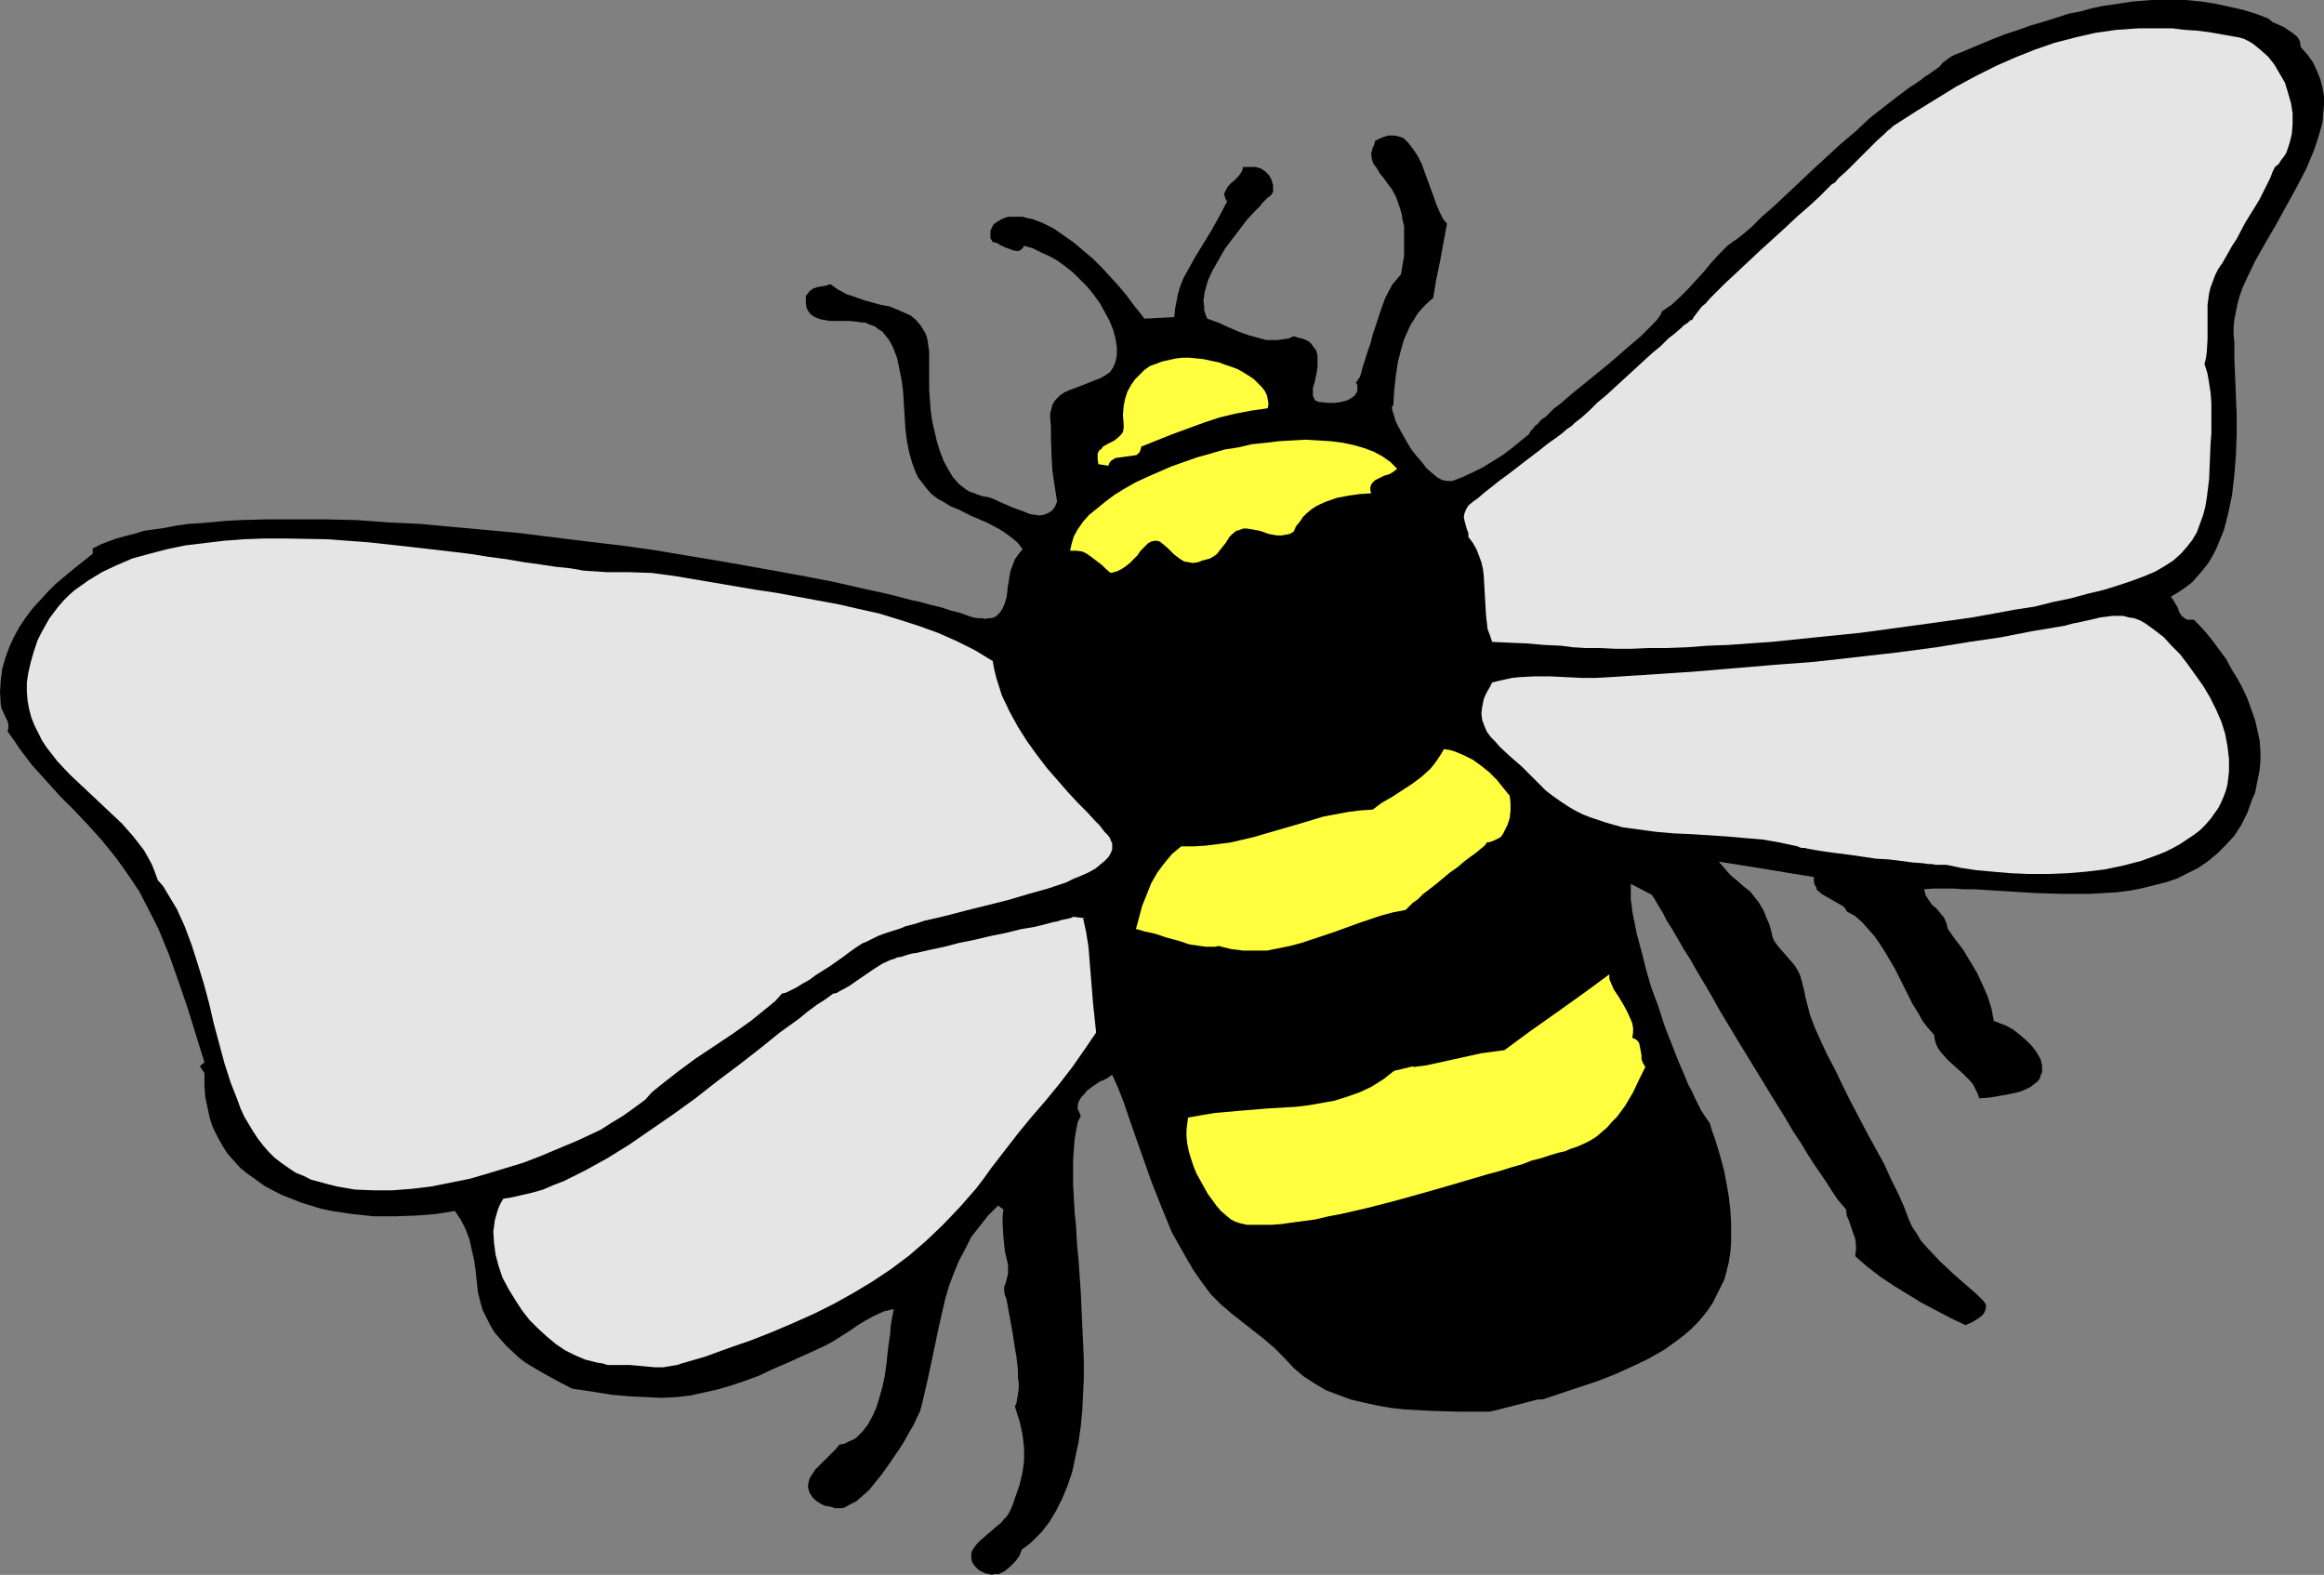
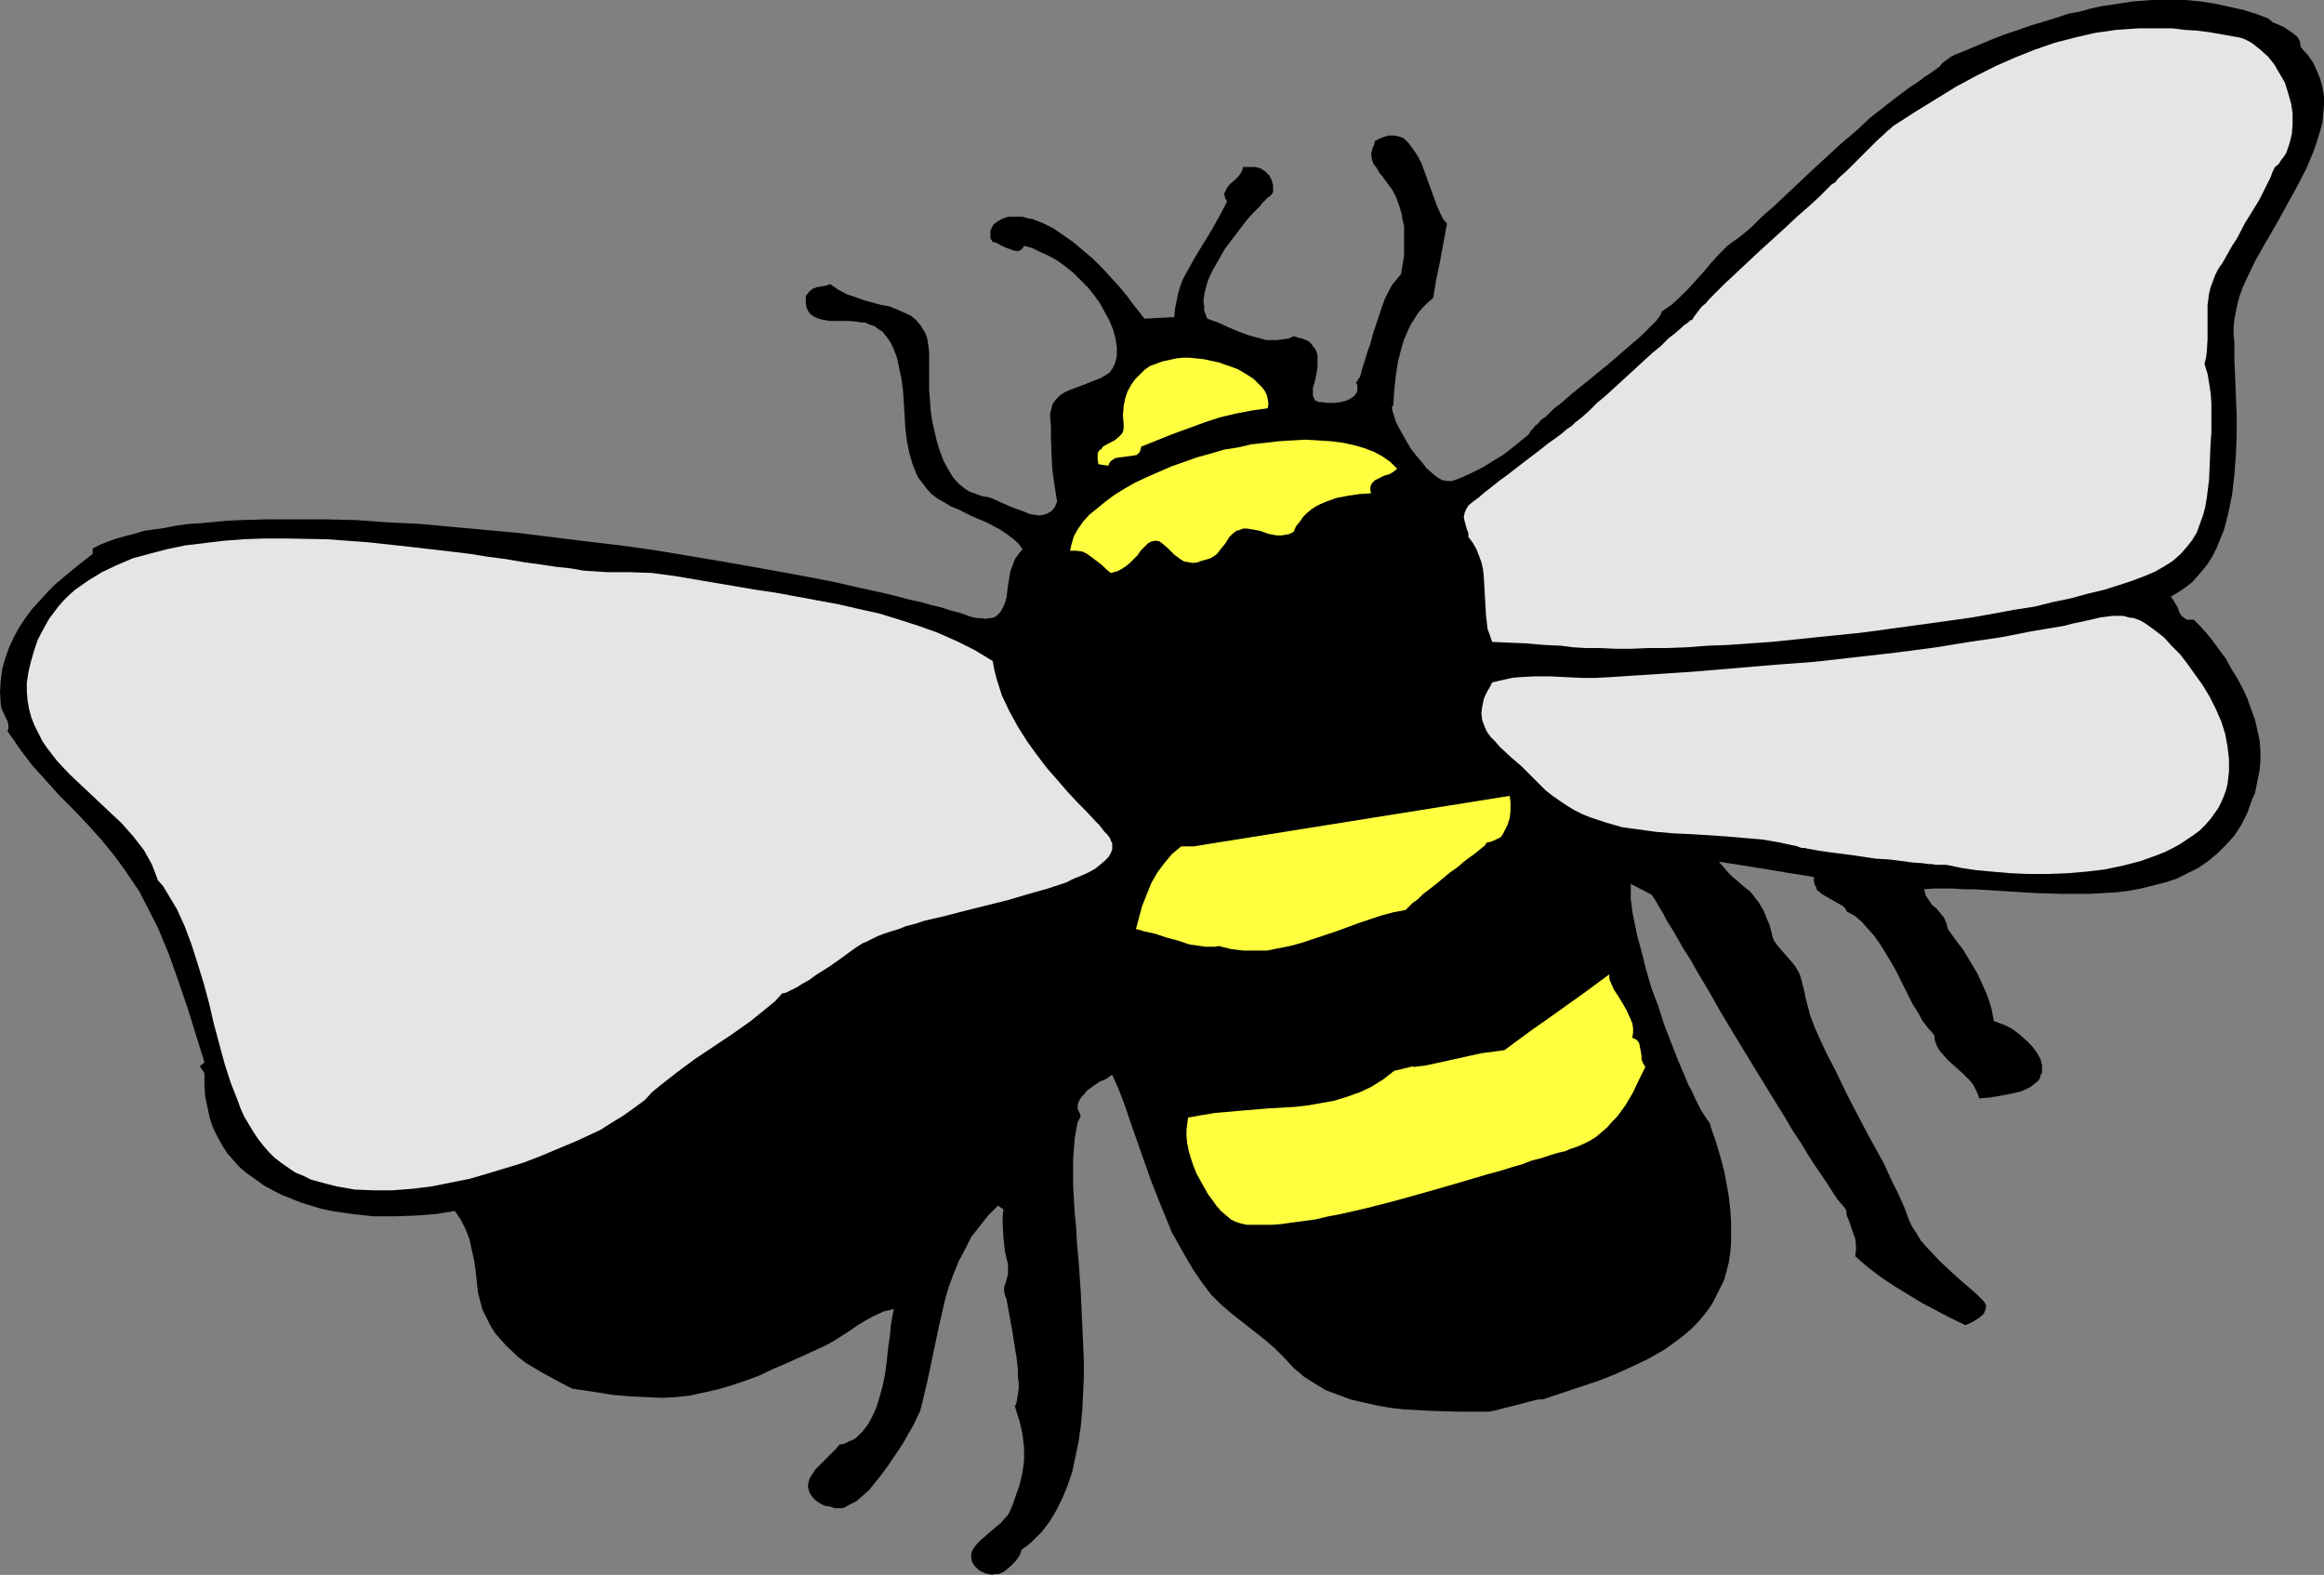
<svg xmlns="http://www.w3.org/2000/svg" xmlns:ns1="http://sodipodi.sourceforge.net/DTD/sodipodi-0.dtd" xmlns:ns2="http://www.inkscape.org/namespaces/inkscape" version="1.0" width="129.724mm" height="87.893mm" id="svg9" ns1:docname="Bee 09.wmf">
  <rect width="100%" height="100%" fill="#808080" stroke="none" />
  <ns1:namedview id="namedview9" pagecolor="#ffffff" bordercolor="#000000" borderopacity="0.25" ns2:showpageshadow="2" ns2:pageopacity="0.0" ns2:pagecheckerboard="0" ns2:deskcolor="#d1d1d1" ns2:document-units="mm" />
  <defs id="defs1">
    <pattern id="WMFhbasepattern" patternUnits="userSpaceOnUse" width="6" height="6" x="0" y="0" />
  </defs>
  <path style="fill:#000000;fill-opacity:1;fill-rule:evenodd;stroke:none" d="m 485.446,10.018 1.454,1.616 1.131,1.616 0.808,1.777 0.646,1.616 0.485,1.777 0.323,1.777 v 1.939 l -0.162,1.777 -0.162,1.939 -0.485,1.777 -0.646,2.1 -0.646,1.939 -0.808,1.939 -0.808,1.939 -2.101,4.039 -4.363,7.917 -2.262,3.878 -2.101,3.716 -1.778,3.716 -0.808,1.777 -0.646,1.777 -0.485,1.777 -0.323,1.616 -0.323,1.616 -0.162,1.616 v 1.616 l 0.162,1.616 v 1.777 1.777 l 0.162,3.716 0.162,4.039 0.162,4.039 v 4.201 l -0.162,4.201 -0.323,4.201 -0.485,4.201 -0.808,3.878 -0.485,1.939 -0.485,1.777 -0.808,1.939 -0.646,1.616 -0.808,1.616 -0.97,1.616 -1.131,1.454 -1.131,1.293 -1.131,1.293 -1.454,1.131 -1.454,0.969 -1.616,0.969 0.485,0.646 0.485,0.808 0.485,0.808 0.323,0.969 0.485,0.808 0.646,0.485 0.485,0.323 h 0.485 0.485 0.485 l 1.293,1.293 1.454,1.616 1.293,1.616 1.293,1.777 1.454,1.939 1.131,2.1 1.293,2.1 1.131,2.1 0.97,2.1 0.808,2.262 0.808,2.262 0.485,2.1 0.485,2.262 0.162,2.1 v 2.1 l -0.162,1.939 -0.323,1.616 -0.323,1.616 -0.323,1.616 -0.646,1.454 -0.97,2.747 -1.293,2.585 -1.454,2.262 -1.778,1.939 -1.778,1.777 -1.939,1.616 -2.101,1.454 -2.262,1.131 -2.262,1.131 -2.424,0.808 -2.586,0.646 -2.586,0.646 -2.586,0.485 -2.747,0.323 -2.747,0.162 -2.747,0.162 h -5.494 l -5.656,-0.162 -5.333,-0.323 -5.171,-0.323 -2.586,-0.162 h -2.262 l -2.262,-0.162 h -2.262 -1.939 l -1.939,0.162 0.162,0.646 0.162,0.646 0.646,0.969 0.646,0.969 0.97,0.808 0.808,0.969 0.808,0.969 0.485,1.131 0.162,0.646 0.162,0.646 1.616,2.262 1.616,2.1 1.454,2.424 1.454,2.424 1.131,2.424 1.131,2.585 0.808,2.585 0.485,2.585 1.293,0.485 1.293,0.485 1.454,0.808 1.454,1.131 1.293,1.131 1.293,1.293 0.97,1.293 0.808,1.454 0.162,0.646 0.162,0.646 v 0.646 0.808 l -0.323,0.646 -0.162,0.646 -0.485,0.646 -0.646,0.485 -0.808,0.646 -0.97,0.485 -1.131,0.485 -1.293,0.323 -1.616,0.323 -1.778,0.323 -1.939,0.323 -2.101,0.162 -0.323,-0.969 -0.485,-0.969 -0.485,-0.969 -0.646,-0.808 -1.454,-1.454 -3.232,-2.908 -1.293,-1.454 -0.646,-0.808 -0.485,-0.969 -0.323,-0.969 -0.162,-1.131 -1.293,-1.454 -1.131,-1.454 -0.97,-1.777 -1.131,-1.777 -1.778,-3.555 -1.939,-3.878 -2.101,-3.555 -1.131,-1.777 -1.131,-1.616 -1.293,-1.454 -1.293,-1.454 -1.454,-1.293 -1.778,-0.969 -0.323,-0.646 -0.485,-0.485 -1.131,-0.646 -1.131,-0.646 -1.131,-0.646 -1.131,-0.646 -0.485,-0.485 -0.485,-0.323 -0.162,-0.646 -0.323,-0.485 -0.162,-0.808 v -0.808 l -5.01,-0.808 -4.848,-0.808 -5.01,-0.808 -5.171,-0.808 1.131,1.293 0.808,0.969 0.97,0.969 0.808,0.646 1.454,1.293 1.454,1.131 1.131,1.454 0.646,0.808 0.485,0.808 0.646,1.131 0.485,1.293 0.646,1.454 0.485,1.777 0.162,0.808 0.323,0.808 0.808,1.131 2.101,2.424 1.131,1.293 0.485,0.646 0.485,0.808 0.485,0.969 0.323,1.131 0.323,1.293 0.323,1.293 0.162,0.969 0.646,2.424 0.323,1.293 0.97,2.585 1.293,2.908 1.454,3.07 1.616,3.07 1.616,3.393 1.616,3.231 3.555,6.786 1.778,3.231 1.778,3.231 1.454,3.231 1.454,2.908 1.293,2.908 0.97,2.585 0.646,1.454 0.97,1.454 0.97,1.616 1.293,1.454 2.586,2.747 2.747,2.585 1.454,1.293 1.293,1.131 1.131,0.969 1.131,0.969 0.808,0.808 0.646,0.646 0.485,0.646 0.162,0.485 -0.162,0.808 -0.323,0.808 -0.485,0.485 -0.646,0.485 -1.293,0.808 -1.454,0.646 -3.07,-1.454 -3.07,-1.616 -3.07,-1.616 -2.909,-1.777 -2.909,-1.777 -2.909,-1.939 -2.747,-2.1 -2.586,-2.262 0.162,-1.293 v -1.131 l -0.162,-1.293 -0.485,-1.293 -0.808,-2.424 -0.485,-1.131 -0.162,-1.293 -0.808,-0.969 -0.97,-1.131 -0.97,-1.454 -1.131,-1.777 -1.293,-1.939 -1.454,-2.1 -1.454,-2.262 -1.454,-2.424 -1.616,-2.424 -1.616,-2.747 -3.394,-5.493 -7.11,-11.633 -3.394,-5.655 -1.616,-2.908 -1.616,-2.747 -1.454,-2.424 -1.454,-2.585 -1.454,-2.262 -1.293,-2.262 -1.131,-1.939 -1.131,-1.777 -0.808,-1.616 -0.808,-1.293 -0.646,-1.131 -0.485,-0.808 -0.162,-0.162 -0.162,-0.323 v 0 l -0.162,-0.162 -4.363,-2.262 v 0.969 0.969 1.293 l 0.162,1.131 0.162,1.454 0.323,1.616 0.323,1.616 0.323,1.616 0.97,3.555 0.97,3.878 1.131,3.878 1.454,3.878 1.293,4.039 1.454,3.716 1.454,3.716 1.454,3.393 0.646,1.616 0.808,1.454 0.646,1.454 0.646,1.293 0.646,1.293 0.646,0.969 0.646,0.969 0.485,0.646 0.485,1.616 0.646,1.777 0.646,2.1 0.646,2.262 0.646,2.424 0.485,2.585 0.485,2.747 0.323,2.908 0.162,2.424 v 2.262 2.262 l -0.162,1.939 -0.323,2.1 -0.485,1.939 -0.485,1.777 -0.808,1.616 -0.808,1.616 -0.808,1.616 -0.97,1.454 -1.131,1.454 -1.131,1.293 -1.293,1.293 -1.293,1.131 -1.454,1.131 -2.909,2.1 -3.394,1.939 -3.394,1.616 -3.555,1.616 -3.717,1.454 -3.878,1.293 -7.757,2.585 h -0.323 -0.485 l -0.808,0.162 -0.646,0.162 -1.778,0.485 -3.878,0.969 -1.778,0.485 -0.808,0.162 -0.808,0.162 h -0.646 -0.485 -5.333 l -5.656,-0.162 -5.818,-0.323 -2.909,-0.323 -2.747,-0.485 -2.909,-0.646 -2.747,-0.646 -2.586,-0.969 -2.586,-0.969 -2.424,-1.454 -2.262,-1.454 -2.101,-1.777 -1.939,-2.1 -2.101,-2.1 -2.262,-1.939 -4.525,-3.555 -2.262,-1.777 -2.262,-1.939 -2.101,-2.1 -0.97,-1.293 -0.97,-1.293 -1.778,-2.585 -1.616,-2.747 -1.454,-2.585 -1.454,-2.585 -1.131,-2.747 -1.131,-2.747 -2.101,-5.332 -1.939,-5.493 -1.939,-5.494 -1.939,-5.655 -1.131,-2.908 -1.293,-2.908 -1.131,0.808 -0.646,0.323 -0.808,0.323 -1.454,0.969 -1.293,0.969 -0.485,0.646 -0.485,0.485 -0.485,0.646 -0.323,0.646 -0.162,0.646 v 0.808 l 0.323,0.646 0.323,0.808 -0.646,1.293 -0.323,1.616 -0.323,1.939 -0.162,2.1 -0.162,2.262 v 2.585 2.747 l 0.162,2.908 0.162,2.908 0.323,3.231 0.162,3.231 0.323,3.393 0.485,6.948 0.323,7.109 0.323,7.271 v 3.555 l -0.162,3.555 -0.162,3.393 -0.323,3.393 -0.485,3.393 -0.646,3.07 -0.646,3.07 -0.97,2.908 -1.131,2.747 -1.293,2.585 -1.454,2.424 -1.616,2.1 -2.101,2.1 -0.97,0.808 -1.131,0.808 -0.485,1.293 -0.808,1.131 -1.131,1.131 -1.131,0.969 -1.293,0.646 h -0.808 l -0.646,0.162 -0.646,-0.162 -0.808,-0.162 -0.646,-0.323 -0.646,-0.323 -0.485,-0.485 -0.485,-0.485 -0.485,-0.808 -0.162,-0.808 v -0.808 l 0.162,-0.646 0.485,-0.808 0.646,-0.808 0.646,-0.646 3.555,-3.07 0.808,-0.646 0.646,-0.808 0.646,-0.646 0.485,-0.808 0.646,-1.454 0.485,-1.454 0.97,-2.747 0.646,-2.747 0.323,-2.424 v -2.747 l -0.162,-1.293 -0.162,-1.454 -0.323,-1.454 -0.323,-1.454 -0.485,-1.454 -0.485,-1.616 0.323,-0.646 0.162,-0.969 0.162,-0.969 0.162,-1.131 v -1.131 l -0.162,-1.293 v -1.454 l -0.162,-1.454 -0.162,-1.454 -0.323,-1.777 -0.485,-3.231 -1.293,-7.109 -0.323,-0.808 -0.162,-0.808 v -0.969 l 0.323,-0.808 0.485,-1.939 v -0.969 -0.969 l -0.646,-2.747 -0.323,-3.07 -0.162,-2.747 v -1.616 l 0.162,-1.454 -1.131,-0.808 -2.101,2.1 -1.778,2.262 -1.778,2.262 -1.293,2.585 -1.293,2.424 -1.131,2.747 -0.97,2.585 -0.808,2.747 -1.293,5.655 -2.424,11.472 -1.293,5.493 -0.323,1.131 -0.646,1.293 -0.646,1.454 -0.97,1.616 -0.97,1.777 -1.131,1.777 -2.424,3.555 -1.293,1.777 -1.293,1.616 -1.293,1.616 -1.454,1.293 -1.293,1.131 -1.293,0.646 -1.131,0.646 -0.485,0.162 h -0.646 -0.97 l -0.97,-0.323 -1.131,-0.162 -0.97,-0.485 -0.97,-0.646 -0.646,-0.646 -0.646,-0.969 -0.323,-1.131 v -0.646 l 0.162,-0.646 0.162,-0.646 0.323,-0.485 0.808,-1.293 1.131,-1.131 1.131,-1.131 1.131,-1.131 0.97,-0.969 0.808,-0.969 0.97,-0.162 0.97,-0.485 0.808,-0.323 0.808,-0.485 0.646,-0.646 0.646,-0.646 1.131,-1.454 0.97,-1.777 0.808,-1.777 0.646,-2.1 0.646,-2.262 0.485,-2.262 0.323,-2.262 0.485,-4.362 0.323,-2.1 0.162,-2.1 0.323,-1.777 0.323,-1.616 -2.101,0.485 -2.101,0.969 -1.778,0.969 -1.616,0.969 -1.616,1.131 -1.778,1.131 -1.778,1.131 -1.778,0.969 -3.878,1.777 -3.555,1.616 -3.394,1.454 -3.07,1.454 -3.07,1.131 -2.909,0.969 -2.747,0.808 -2.909,0.646 -2.909,0.646 -2.909,0.323 -3.07,0.162 -3.394,-0.162 -3.394,-0.162 -3.717,-0.323 -1.939,-0.323 -2.101,-0.323 -2.101,-0.323 -2.262,-0.323 -3.394,-1.777 -3.232,-1.777 -3.232,-1.939 -1.454,-1.131 -2.586,-2.424 -1.293,-1.454 -1.131,-1.293 -0.97,-1.616 -0.808,-1.616 -0.808,-1.616 -0.485,-1.777 -0.485,-1.939 -0.485,-4.524 -0.323,-2.262 -0.485,-2.1 -0.485,-2.262 -0.808,-2.1 -0.97,-1.939 -0.646,-0.969 -0.646,-0.969 -4.04,0.646 -4.202,0.323 -4.363,0.162 h -4.525 l -4.525,-0.485 -4.363,-0.646 -2.262,-0.485 -2.101,-0.646 -2.101,-0.646 -4.04,-1.616 -1.939,-0.969 -1.778,-0.969 -1.778,-1.293 -1.616,-1.131 -1.616,-1.293 -1.454,-1.616 -1.293,-1.454 -1.131,-1.777 -0.97,-1.777 -0.97,-1.939 -0.646,-1.939 -0.485,-2.262 -0.485,-2.262 -0.162,-2.424 v -2.585 l -0.97,-1.454 0.97,-0.808 -3.555,-11.472 -1.939,-5.655 -1.939,-5.494 -2.262,-5.493 -1.293,-2.585 -2.747,-5.332 -1.616,-2.424 -1.778,-2.585 -1.778,-2.424 -2.747,-3.393 -2.909,-3.231 -2.909,-3.07 -3.07,-3.07 -2.909,-3.231 -2.909,-3.231 -2.586,-3.393 -1.293,-1.939 -1.293,-1.777 0.162,-0.646 v -0.808 L 1.616,152.202 1.293,151.556 0.646,150.102 0.323,149.455 0.162,148.648 0,146.062 l 0.162,-2.585 0.323,-2.424 0.646,-2.262 0.808,-2.262 0.97,-2.1 1.131,-2.1 1.293,-1.939 1.454,-1.939 1.616,-1.777 1.616,-1.777 1.778,-1.777 3.878,-3.231 3.878,-3.07 v -1.131 l 1.616,-0.808 1.616,-0.646 1.778,-0.646 1.778,-0.485 1.939,-0.485 2.101,-0.646 2.262,-0.323 2.262,-0.323 2.424,-0.485 2.424,-0.323 2.586,-0.162 5.333,-0.485 2.909,-0.162 5.818,-0.162 h 5.979 6.302 l 6.626,0.162 6.626,0.485 6.787,0.323 6.949,0.646 7.11,0.646 6.949,0.646 14.221,1.777 6.949,0.808 6.949,0.969 6.787,1.131 6.787,1.131 6.464,1.131 6.302,1.131 6.141,1.131 5.818,1.131 5.656,1.293 5.171,1.131 2.586,0.646 2.424,0.646 2.262,0.485 2.262,0.646 2.101,0.485 1.939,0.646 1.939,0.485 1.778,0.646 0.97,0.323 0.97,0.162 h 0.97 l 0.646,0.162 0.808,-0.162 h 0.485 l 0.646,-0.162 0.485,-0.323 0.808,-0.808 0.485,-0.808 0.485,-1.131 0.323,-1.131 0.323,-2.585 0.485,-2.908 0.485,-1.293 0.485,-1.293 0.808,-1.131 0.808,-0.969 -0.97,-1.293 -1.131,-0.969 -1.293,-0.969 -1.454,-0.969 -2.747,-1.454 -3.07,-1.293 -2.909,-1.454 -1.616,-0.646 -1.293,-0.808 -1.454,-0.808 -1.293,-0.969 -1.131,-1.293 -0.97,-1.293 -0.646,-0.808 -0.485,-0.969 -0.808,-2.1 -0.646,-2.262 -0.485,-2.424 -0.323,-2.585 -0.162,-2.585 -0.323,-5.332 -0.323,-2.424 -0.485,-2.424 -0.485,-2.262 -0.808,-2.1 -0.485,-0.969 -0.485,-0.808 -0.646,-0.808 -0.646,-0.808 -0.808,-0.485 -0.808,-0.646 -0.97,-0.323 -1.131,-0.485 h -0.808 l -0.808,-0.162 -1.778,-0.162 h -4.04 l -1.778,-0.323 -0.97,-0.323 -0.646,-0.323 -0.646,-0.485 -0.485,-0.646 -0.323,-0.646 -0.162,-0.969 v -1.131 -0.485 l 0.323,-0.323 0.485,-0.646 0.646,-0.485 0.808,-0.323 0.97,-0.162 0.97,-0.162 0.97,-0.323 1.616,1.131 1.778,0.969 1.939,0.646 1.778,0.646 1.778,0.485 1.778,0.485 1.778,0.323 1.616,0.646 1.454,0.646 1.454,0.646 1.131,0.969 0.97,1.131 0.485,0.808 0.485,0.808 0.323,0.808 0.162,0.808 0.162,1.131 0.162,1.131 v 1.293 1.293 1.616 1.939 1.939 l 0.162,2.1 0.162,2.262 0.323,2.262 0.485,2.1 0.485,2.1 0.646,2.1 0.808,2.1 0.97,1.777 0.97,1.616 1.293,1.454 1.454,1.131 0.808,0.485 0.97,0.323 0.808,0.323 0.97,0.323 1.131,0.162 0.97,0.323 2.101,0.969 1.131,0.485 1.131,0.485 2.262,0.808 1.131,0.485 0.97,0.162 1.131,0.162 0.97,-0.162 0.808,-0.323 0.808,-0.485 0.646,-0.808 0.485,-1.131 -0.323,-2.1 -0.323,-2.1 -0.323,-2.262 -0.162,-2.424 -0.162,-4.524 v -2.262 l -0.162,-2.1 v -0.808 l 0.162,-0.646 0.162,-0.646 0.162,-0.646 0.646,-0.969 0.97,-0.969 0.97,-0.646 1.131,-0.485 2.586,-0.969 2.424,-0.969 1.293,-0.485 1.131,-0.646 0.97,-0.646 0.646,-0.969 0.485,-1.131 0.162,-0.646 0.162,-0.808 V 73.193 l -0.323,-1.939 -0.485,-1.777 -0.808,-1.939 -0.97,-1.777 -0.97,-1.777 -1.293,-1.777 -1.293,-1.616 -1.616,-1.616 -1.454,-1.454 -1.616,-1.293 -1.778,-1.293 -1.778,-0.969 -1.778,-0.808 -1.616,-0.808 -1.778,-0.485 -0.323,0.485 -0.323,0.323 -0.323,0.162 -0.323,0.162 -0.97,-0.162 -0.808,-0.323 -0.97,-0.323 -0.97,-0.485 -0.808,-0.485 -0.808,-0.162 -0.485,-0.808 v -0.808 -0.808 l 0.323,-0.646 0.323,-0.646 0.646,-0.485 0.808,-0.485 0.646,-0.323 0.97,-0.323 h 0.97 1.131 0.97 l 1.131,0.323 0.97,0.162 2.101,0.808 2.262,1.131 2.101,1.454 2.101,1.454 2.101,1.777 2.101,1.777 1.939,1.939 1.778,1.939 1.778,1.939 1.616,1.939 1.293,1.777 1.293,1.616 1.131,1.454 6.302,-0.323 0.162,-1.777 0.323,-1.616 0.323,-1.616 0.485,-1.616 0.646,-1.616 0.808,-1.454 1.616,-2.908 3.555,-5.817 1.616,-2.908 1.616,-3.07 -0.323,-0.485 -0.162,-0.485 -0.162,-0.646 0.162,-0.323 0.485,-0.969 0.646,-0.808 0.97,-0.808 0.808,-0.808 0.646,-0.969 0.162,-0.485 0.162,-0.485 h 1.293 1.293 l 1.131,0.323 0.97,0.646 0.808,0.808 0.485,0.969 0.323,1.131 v 1.454 0 l -0.162,0.162 -0.162,0.323 -0.323,0.323 -0.485,0.323 -0.485,0.485 -0.646,0.646 -0.485,0.646 -1.454,1.454 -1.454,1.616 -1.454,1.939 -1.616,2.1 -1.454,1.939 -1.293,2.262 -1.293,2.262 -0.97,2.1 -0.646,2.262 -0.162,0.969 -0.162,1.131 0.162,0.969 v 0.969 l 0.323,0.969 0.323,0.808 2.262,0.808 2.101,0.969 2.262,0.969 2.262,0.808 2.424,0.646 1.131,0.323 h 1.131 1.131 l 1.293,-0.162 1.131,-0.162 1.131,-0.485 0.97,0.323 0.808,0.162 0.808,0.323 0.646,0.323 0.485,0.485 0.323,0.485 0.646,0.808 0.323,1.131 v 1.131 1.131 l -0.162,1.293 -0.485,2.262 -0.323,0.969 v 1.131 0.646 l 0.323,0.646 0.162,0.323 0.485,0.162 0.323,0.162 h 0.485 l 1.293,0.162 h 1.454 l 1.293,-0.162 1.293,-0.323 0.646,-0.323 0.485,-0.323 0.485,-0.323 0.323,-0.485 0.323,-0.485 v -0.485 -0.808 l -0.323,-0.646 0.323,-0.162 v -0.162 l 0.162,-0.323 0.323,-0.323 0.323,-0.969 0.323,-1.293 0.485,-1.454 0.485,-1.616 0.646,-1.777 0.485,-1.939 1.293,-3.878 0.646,-1.939 0.646,-1.777 0.808,-1.616 0.808,-1.454 0.97,-1.131 0.808,-0.969 0.323,-1.939 0.323,-1.939 v -1.777 -1.616 -1.454 -1.454 l -0.323,-1.293 -0.162,-1.131 -0.323,-1.131 -0.323,-0.969 -0.646,-1.777 -0.808,-1.454 -0.97,-1.293 -0.808,-1.131 -0.808,-0.969 -0.646,-1.131 -0.646,-0.808 -0.323,-0.969 -0.162,-1.131 0.162,-0.646 0.162,-0.646 0.323,-0.646 0.162,-0.808 0.97,-0.485 0.808,-0.323 0.97,-0.323 h 0.646 0.808 l 0.646,0.162 0.646,0.162 0.646,0.323 0.485,0.485 0.485,0.485 0.97,1.293 0.97,1.454 0.808,1.616 1.293,3.555 1.293,3.555 0.646,1.777 0.646,1.454 0.646,1.293 0.808,0.969 -1.454,7.917 -0.808,3.878 -0.646,3.878 -1.131,0.969 -1.131,1.131 -0.97,1.131 -0.808,1.293 -0.808,1.293 -0.646,1.454 -0.646,1.454 -0.485,1.616 -0.808,3.07 -0.485,3.231 -0.323,3.07 -0.162,2.908 -0.162,0.162 -0.162,0.323 0.162,0.808 0.323,0.969 0.323,1.131 0.646,1.293 0.808,1.454 0.808,1.454 0.97,1.616 1.131,1.454 1.131,1.293 0.97,1.293 1.293,1.131 0.97,0.808 1.131,0.646 1.131,0.162 h 0.485 0.485 l 2.101,-0.808 2.101,-0.969 2.262,-1.131 2.101,-1.293 2.101,-1.293 2.101,-1.616 1.778,-1.454 1.616,-1.293 0.162,-0.323 0.162,-0.323 0.485,-0.485 0.485,-0.646 0.646,-0.485 0.646,-0.808 0.97,-0.646 0.808,-0.808 0.97,-0.969 1.131,-0.808 2.424,-2.1 2.586,-2.1 2.586,-2.1 2.586,-2.1 2.424,-2.1 2.424,-2.1 2.101,-1.777 0.97,-0.969 0.808,-0.808 0.808,-0.808 0.646,-0.646 0.485,-0.646 0.323,-0.485 0.323,-0.485 v -0.323 l 2.101,-1.454 1.778,-1.616 1.778,-1.777 1.616,-1.777 1.616,-1.777 1.616,-1.939 1.616,-1.777 1.778,-1.777 0.646,-0.485 0.646,-0.485 0.97,-0.646 0.808,-0.646 0.97,-0.808 1.131,-0.969 0.97,-0.969 1.131,-1.131 2.586,-2.262 2.586,-2.424 2.747,-2.585 2.909,-2.747 5.979,-5.493 3.07,-2.585 2.909,-2.747 2.909,-2.262 2.909,-2.262 2.586,-1.939 1.293,-0.808 1.131,-0.808 0.808,-0.646 0.808,-0.485 1.131,-0.808 1.131,-0.808 0.646,-0.808 1.778,-1.293 0.97,-0.485 1.293,-0.485 3.07,-1.293 3.07,-1.293 2.909,-1.131 2.909,-0.969 2.747,-0.969 2.747,-0.808 2.586,-0.808 2.424,-0.808 2.586,-0.485 2.262,-0.646 2.262,-0.485 2.262,-0.323 2.101,-0.323 2.101,-0.323 L 453.934,0 h 3.717 3.394 l 3.394,0.323 3.07,0.485 2.909,0.646 2.909,0.646 2.586,0.808 2.586,0.969 0.97,0.808 2.262,0.969 0.97,0.646 0.97,0.646 0.97,0.808 0.323,0.485 0.323,0.646 v 0.485 z" id="path1" />
  <path style="fill:#e5e5e5;fill-opacity:1;fill-rule:evenodd;stroke:none" d="m 479.951,35.223 -0.485,0.969 -0.485,1.293 -0.646,1.293 -0.808,1.616 -0.808,1.616 -0.97,1.616 -2.101,3.393 -1.778,3.393 -0.97,1.454 -0.808,1.454 -0.646,1.131 -0.646,1.131 -0.485,0.646 -0.162,0.323 -0.162,0.162 -0.646,1.293 -0.485,1.293 -0.485,1.293 -0.323,1.293 -0.323,2.424 v 2.424 2.424 2.424 l -0.162,2.585 -0.162,1.293 -0.323,1.293 0.646,2.1 0.323,1.939 0.323,2.1 0.162,2.1 v 2.1 2.1 2.1 l -0.162,2.1 -0.162,3.878 -0.162,3.878 -0.485,3.878 -0.323,1.939 -0.485,1.777 -0.646,1.777 -0.646,1.777 -0.97,1.616 -1.131,1.454 -1.293,1.454 -1.616,1.454 -1.778,1.131 -1.939,1.131 -2.262,0.969 -2.586,0.969 -2.909,0.969 -3.07,0.969 -3.394,0.808 -3.555,0.969 -3.878,0.808 -3.878,0.969 -4.202,0.646 -4.363,0.808 -4.525,0.808 -4.525,0.646 -9.373,1.293 -9.534,1.293 -9.534,0.969 -9.373,0.969 -4.686,0.323 -4.525,0.323 -4.363,0.162 -4.202,0.323 -4.202,0.162 h -3.878 l -3.717,0.162 h -3.394 l -3.394,-0.162 h -2.909 l -2.747,-0.162 -2.424,-0.323 -3.555,-0.162 -3.717,-0.323 -3.717,-0.162 -3.555,-0.162 -0.485,-1.454 -0.485,-1.293 -0.162,-1.454 -0.162,-1.454 -0.162,-2.747 -0.162,-2.908 -0.162,-2.747 -0.162,-1.293 -0.323,-1.454 -0.485,-1.293 -0.485,-1.293 -0.808,-1.454 -0.97,-1.293 v -0.808 l -0.323,-0.808 -0.485,-1.777 -0.162,-0.808 0.162,-0.808 0.323,-0.808 0.485,-0.808 0.97,-0.808 1.131,-0.808 1.293,-1.131 1.454,-1.131 1.616,-1.293 1.778,-1.293 3.555,-2.747 3.394,-2.585 1.616,-1.293 1.616,-1.131 1.293,-0.969 1.131,-0.969 0.97,-0.646 0.323,-0.323 0.323,-0.323 1.454,-1.131 1.616,-1.454 1.616,-1.616 1.939,-1.616 3.878,-3.555 3.878,-3.555 1.939,-1.777 1.778,-1.454 1.616,-1.616 1.454,-1.131 1.293,-1.131 0.485,-0.485 0.485,-0.323 0.485,-0.323 0.323,-0.323 0.162,-0.162 h 0.323 l 0.162,-0.323 0.323,-0.485 0.485,-0.646 0.485,-0.646 0.646,-0.808 0.808,-0.646 0.808,-0.969 0.97,-0.969 2.101,-2.1 2.424,-2.262 2.586,-2.424 2.586,-2.424 5.333,-4.847 2.586,-2.424 2.424,-2.1 2.101,-1.939 0.97,-0.969 0.808,-0.808 0.808,-0.808 0.808,-0.485 0.485,-0.646 0.485,-0.485 1.454,-1.293 1.616,-1.616 3.232,-3.231 1.454,-1.454 1.616,-1.454 0.646,-0.646 0.646,-0.485 0.485,-0.485 0.485,-0.323 4.525,-2.908 4.202,-2.585 4.202,-2.585 4.202,-2.262 4.202,-2.1 4.04,-1.777 4.04,-1.616 4.202,-1.454 4.363,-1.131 4.202,-0.969 4.525,-0.646 4.686,-0.323 h 2.262 4.848 l 2.586,0.323 2.586,0.162 2.586,0.323 2.747,0.485 2.747,0.485 0.97,0.162 0.97,0.323 0.97,0.485 0.808,0.485 1.616,1.293 1.616,1.454 1.293,1.616 1.131,1.939 1.131,1.939 0.646,2.1 0.646,2.262 0.323,2.1 v 2.262 l -0.162,2.1 -0.485,1.939 -0.646,1.939 -0.485,0.808 -0.646,0.808 -0.485,0.808 z" id="path2" />
  <path style="fill:#ffff3f;fill-opacity:1;fill-rule:evenodd;stroke:none" d="m 267.448,86.119 -3.394,0.485 -3.394,0.646 -3.394,0.808 -3.394,1.131 -6.626,2.424 -6.464,2.585 -0.162,0.646 -0.162,0.485 -0.323,0.323 -0.323,0.323 -0.97,0.162 -2.424,0.323 -1.131,0.162 -0.485,0.323 -0.485,0.323 -0.323,0.485 -0.162,0.485 -2.101,-0.323 -0.162,-0.969 v -0.646 -0.646 l 0.323,-0.646 0.485,-0.323 0.323,-0.485 1.131,-0.646 0.646,-0.323 0.646,-0.323 0.97,-0.808 0.485,-0.485 0.323,-0.485 0.162,-0.808 v -0.808 l -0.162,-1.939 0.162,-1.939 0.323,-1.616 0.485,-1.454 0.808,-1.454 0.808,-1.131 0.97,-0.969 0.97,-0.969 1.131,-0.808 1.293,-0.485 1.293,-0.485 1.454,-0.323 1.454,-0.323 1.454,-0.162 h 1.454 l 1.616,0.162 1.454,0.162 1.454,0.323 1.616,0.323 1.293,0.485 1.454,0.485 1.293,0.485 1.131,0.646 1.293,0.808 0.97,0.646 0.808,0.808 0.808,0.808 0.646,0.808 0.485,0.969 0.162,0.808 0.162,0.969 z" id="path3" />
  <path style="fill:#ffff3f;fill-opacity:1;fill-rule:evenodd;stroke:none" d="m 294.758,98.883 -0.808,0.646 -0.808,0.485 -1.131,0.323 -0.97,0.485 -0.97,0.485 -0.323,0.323 -0.323,0.323 -0.162,0.323 -0.162,0.485 v 0.646 l 0.162,0.646 -2.424,0.162 -2.262,0.323 -2.586,0.485 -2.262,0.808 -1.131,0.485 -0.97,0.485 -0.97,0.646 -0.97,0.808 -0.808,0.808 -0.646,0.969 -0.808,0.969 -0.485,1.131 -0.808,0.485 -0.808,0.162 -0.97,0.162 h -0.97 l -1.778,-0.323 -1.778,-0.646 -1.778,-0.323 -0.97,-0.162 h -0.808 l -0.808,0.323 -0.646,0.162 -0.808,0.646 -0.646,0.646 -0.808,1.293 -0.646,0.808 -0.646,0.808 -0.485,0.646 -0.646,0.485 -0.808,0.485 -1.131,0.323 -0.646,0.162 -0.808,0.323 -1.131,0.162 -0.808,-0.162 -0.97,-0.162 -0.808,-0.485 -0.646,-0.485 -0.646,-0.485 -1.293,-1.293 -1.131,-0.969 -0.646,-0.485 -0.485,-0.162 h -0.646 l -0.646,0.162 -0.646,0.323 -0.808,0.808 -0.808,0.808 -0.646,0.969 -1.616,1.616 -0.808,0.646 -0.97,0.646 -0.97,0.485 -1.293,0.323 -0.97,-0.808 -0.808,-0.808 -2.101,-1.616 -1.131,-0.808 -0.97,-0.485 -1.293,-0.162 h -0.646 -0.646 l 0.323,-1.454 0.485,-1.616 0.808,-1.454 1.131,-1.616 1.293,-1.454 1.616,-1.293 1.778,-1.454 1.939,-1.454 2.101,-1.293 2.262,-1.293 2.424,-1.131 2.586,-1.131 2.586,-1.131 2.747,-0.969 2.747,-0.969 2.909,-0.808 2.747,-0.808 3.07,-0.485 2.747,-0.646 3.07,-0.323 2.747,-0.323 2.747,-0.162 2.909,-0.162 2.586,0.162 2.586,0.162 2.586,0.323 2.262,0.485 2.262,0.646 2.101,0.808 1.778,0.969 1.616,1.131 z" id="path4" />
  <path style="fill:#e5e5e5;fill-opacity:1;fill-rule:evenodd;stroke:none" d="m 209.433,139.438 0.323,1.777 0.485,1.939 1.131,3.555 1.616,3.393 1.778,3.231 1.939,3.07 2.101,2.908 2.101,2.747 2.262,2.585 2.101,2.424 2.101,2.262 1.939,1.939 1.778,1.939 0.808,0.808 0.646,0.808 0.485,0.646 0.646,0.646 0.485,0.646 0.162,0.485 0.323,0.646 v 0.485 0.808 l -0.323,0.808 -0.485,0.808 -0.808,0.808 -0.97,0.808 -0.97,0.808 -1.454,0.808 -1.454,0.646 -1.616,0.646 -1.616,0.808 -1.939,0.646 -1.939,0.646 -4.04,1.131 -4.363,1.293 -4.525,1.131 -4.525,1.131 -4.363,1.131 -4.202,0.969 -1.939,0.646 -1.939,0.485 -1.616,0.646 -1.616,0.485 -1.454,0.485 -1.293,0.485 -1.293,0.646 -0.97,0.485 v 0 l -0.323,0.162 -0.485,0.162 -0.808,0.485 -0.97,0.646 -1.131,0.808 -1.293,0.969 -2.747,1.939 -3.07,1.939 -1.293,0.969 -1.454,0.808 -1.293,0.808 -1.293,0.646 -0.97,0.485 -0.808,0.162 -1.454,1.616 -1.778,1.454 -3.394,2.747 -3.878,2.747 -3.878,2.585 -3.878,2.585 -3.717,2.747 -3.717,2.908 -1.778,1.454 -1.454,1.616 -2.424,1.777 -2.262,1.616 -2.424,1.454 -2.262,1.454 -2.424,1.131 -2.424,1.131 -5.01,2.1 -3.07,1.293 -3.394,1.293 -3.717,1.131 -3.717,1.131 -3.878,1.131 -4.04,0.808 -4.04,0.808 -4.04,0.485 -4.202,0.323 h -3.878 l -4.04,-0.162 -1.778,-0.323 -1.939,-0.323 -1.939,-0.485 -1.778,-0.485 -1.778,-0.485 -1.616,-0.808 -1.616,-0.646 -1.454,-0.969 -1.616,-1.131 -1.454,-1.131 -1.131,-1.131 -1.131,-1.293 -1.131,-1.454 -0.97,-1.454 -0.97,-1.616 -0.97,-1.616 -0.808,-1.777 -0.646,-1.777 -1.454,-3.716 -1.293,-4.039 -1.131,-4.201 -1.131,-4.201 -0.97,-4.201 -1.131,-4.201 -1.293,-4.201 -1.293,-4.039 -1.454,-3.878 -0.808,-1.777 -0.808,-1.777 -0.97,-1.616 -0.97,-1.616 -0.97,-1.616 -1.131,-1.293 -0.646,-1.777 -0.646,-1.616 -0.808,-1.454 -0.808,-1.454 -1.131,-1.454 -1.131,-1.454 -2.424,-2.747 -2.747,-2.585 -2.747,-2.585 -2.747,-2.585 -2.747,-2.585 -2.586,-2.747 -1.131,-1.454 -1.131,-1.454 -0.97,-1.454 -0.808,-1.616 -0.808,-1.616 -0.646,-1.616 -0.485,-1.777 -0.323,-1.777 -0.162,-1.939 v -1.939 l 0.323,-2.1 0.485,-2.1 0.646,-2.262 0.808,-2.424 0.808,-1.616 0.808,-1.454 0.808,-1.454 0.97,-1.293 0.97,-1.293 1.131,-1.293 1.131,-1.131 1.293,-1.131 2.747,-1.939 2.909,-1.777 3.07,-1.454 3.394,-1.454 3.555,-0.969 3.717,-0.969 3.878,-0.808 4.04,-0.485 4.04,-0.485 4.202,-0.323 4.363,-0.162 h 4.363 l 8.888,0.162 8.726,0.646 8.888,0.969 4.202,0.485 4.202,0.485 4.04,0.485 4.04,0.646 3.717,0.485 3.717,0.646 3.555,0.485 3.232,0.485 3.07,0.323 2.747,0.485 2.586,0.162 2.424,0.162 h 4.686 l 4.686,0.162 2.424,0.323 2.424,0.323 8.565,1.454 8.565,1.454 4.363,0.646 4.363,0.808 8.726,1.616 4.202,0.969 4.363,0.969 4.202,1.293 4.04,1.293 4.04,1.454 4.04,1.777 3.878,1.939 z" id="path5" />
  <path style="fill:#e5e5e5;fill-opacity:1;fill-rule:evenodd;stroke:none" d="m 410.625,182.416 h -0.162 -1.293 -0.808 l -0.808,-0.162 h -0.808 l -0.97,-0.162 -2.262,-0.162 -2.424,-0.323 -2.586,-0.323 -2.747,-0.162 -5.494,-0.808 -2.586,-0.323 -2.424,-0.323 -2.101,-0.323 -0.808,-0.162 -0.97,-0.162 -0.646,-0.162 h -0.646 l -0.485,-0.162 -0.323,-0.162 -3.717,-0.808 -3.717,-0.646 -3.878,-0.323 -3.717,-0.323 -7.434,-0.485 -3.717,-0.162 -3.717,-0.323 -3.555,-0.485 -3.555,-0.485 -3.394,-0.969 -3.394,-1.131 -1.616,-0.646 -1.616,-0.808 -1.616,-0.969 -1.454,-0.969 -1.616,-1.131 -1.454,-1.131 -1.454,-1.454 -1.454,-1.454 -2.101,-2.1 -2.424,-2.1 -2.262,-2.1 -0.97,-1.131 -0.97,-0.969 -0.808,-1.131 -0.485,-1.131 -0.485,-1.293 -0.162,-1.454 0.162,-1.293 0.323,-1.616 0.323,-0.808 0.485,-0.969 0.485,-0.808 0.485,-0.969 1.293,-0.323 1.454,-0.323 1.454,-0.323 1.616,-0.162 3.07,-0.162 h 3.394 l 6.626,0.323 h 3.07 l 2.909,-0.162 17.291,-1.131 17.291,-1.454 8.565,-0.646 8.565,-0.969 8.565,-0.969 8.565,-1.131 6.949,-1.131 6.626,-0.969 6.626,-1.293 6.787,-1.131 1.778,-0.485 1.616,-0.323 1.454,-0.323 1.454,-0.323 1.293,-0.323 1.293,-0.162 1.293,-0.162 h 1.131 1.131 l 1.131,0.323 1.131,0.162 1.293,0.485 1.131,0.646 1.131,0.808 1.293,0.969 1.454,1.131 1.616,1.777 1.778,1.777 1.616,2.1 1.616,2.262 1.616,2.262 1.454,2.424 1.293,2.585 1.131,2.585 0.808,2.585 0.485,2.585 0.323,2.747 v 2.585 l -0.162,1.454 -0.162,1.293 -0.323,1.293 -0.485,1.293 -0.485,1.131 -0.646,1.293 -0.808,1.131 -0.808,1.131 -1.131,1.293 -1.131,1.131 -1.293,0.969 -1.454,0.969 -1.454,0.969 -1.454,0.808 -1.616,0.808 -1.616,0.646 -3.555,1.293 -3.717,0.969 -3.878,0.808 -4.04,0.485 -3.878,0.323 -4.04,0.162 h -4.04 l -3.878,-0.162 -3.717,-0.323 -3.555,-0.323 -3.232,-0.485 z" id="path6" />
-   <path style="fill:#ffff3f;fill-opacity:1;fill-rule:evenodd;stroke:none" d="m 318.513,167.875 0.162,1.454 v 1.616 l -0.162,1.616 -0.485,1.454 -0.646,1.293 -0.323,0.646 -0.485,0.646 -0.646,0.323 -0.646,0.323 -0.808,0.323 -0.808,0.162 -0.162,0.162 v 0.162 l -0.485,0.485 -0.808,0.646 -0.97,0.808 -1.131,0.808 -1.293,0.969 -1.293,1.131 -1.616,1.131 -2.909,2.424 -1.454,1.131 -1.293,0.969 -1.131,1.131 -1.131,0.808 -0.808,0.808 -0.646,0.646 -2.586,0.485 -2.424,0.646 -4.848,1.616 -4.848,1.777 -4.848,1.616 -2.424,0.808 -2.424,0.646 -2.424,0.485 -2.424,0.485 h -2.586 -2.424 l -2.586,-0.323 -2.586,-0.646 -0.808,0.162 h -0.97 -0.97 l -1.131,-0.162 -2.262,-0.323 -2.424,-0.808 -2.424,-0.646 -2.424,-0.808 -2.262,-0.485 -0.97,-0.323 -0.808,-0.162 0.646,-2.424 0.646,-2.424 0.97,-2.424 0.97,-2.424 1.293,-2.262 1.454,-1.939 0.808,-0.969 0.808,-0.969 0.97,-0.808 0.97,-0.808 h 2.586 l 2.586,-0.162 2.586,-0.323 2.586,-0.323 4.848,-1.131 5.01,-1.454 5.01,-1.454 4.848,-1.454 2.586,-0.485 2.586,-0.485 2.586,-0.323 2.586,-0.162 1.939,-1.454 2.262,-1.293 4.202,-2.747 1.939,-1.454 1.778,-1.616 0.808,-0.969 0.808,-1.131 0.646,-0.969 0.646,-1.131 1.131,0.162 1.131,0.323 1.939,0.808 1.939,0.969 1.778,1.293 1.616,1.293 1.616,1.616 z" id="path7" />
-   <path style="fill:#e5e5e5;fill-opacity:1;fill-rule:evenodd;stroke:none" d="m 228.502,193.726 0.646,2.908 0.485,3.07 0.485,5.978 0.485,5.978 0.646,6.14 -2.424,3.555 -2.586,3.716 -2.747,3.555 -2.909,3.555 -3.07,3.555 -2.909,3.555 -2.747,3.555 -2.747,3.555 -1.616,2.262 -1.616,2.1 -3.394,3.878 -3.555,3.716 -3.555,3.393 -3.555,3.07 -3.878,2.908 -3.878,2.585 -4.04,2.424 -4.04,2.262 -4.202,2.1 -4.363,1.939 -4.525,1.939 -4.525,1.777 -4.686,1.616 -4.848,1.777 -5.01,1.454 -0.97,0.323 -0.97,0.162 -1.939,0.323 h -1.778 l -1.778,-0.162 -3.555,-0.323 h -1.778 -2.101 v 0 h -0.162 -0.323 -0.323 l -0.97,-0.323 -1.131,-0.162 -2.586,-0.646 -1.131,-0.485 -1.131,-0.485 -1.939,-0.969 -1.939,-1.293 -1.939,-1.616 -1.939,-1.777 -1.778,-1.777 -1.616,-2.1 -1.454,-2.262 -1.293,-2.1 -1.293,-2.424 -0.808,-2.424 -0.646,-2.424 -0.323,-2.424 -0.162,-2.424 0.162,-1.131 0.162,-1.293 0.323,-1.131 0.323,-1.131 0.485,-1.131 0.646,-1.131 1.939,-0.323 2.101,-0.485 2.101,-0.485 2.262,-0.646 2.262,-0.969 2.101,-0.808 2.262,-1.131 2.262,-1.131 4.686,-2.585 4.686,-2.908 4.686,-3.231 4.686,-3.231 4.686,-3.393 4.525,-3.555 4.525,-3.393 4.363,-3.393 4.202,-3.393 4.04,-2.908 1.778,-1.454 1.939,-1.454 1.778,-1.131 1.778,-1.293 h 0.323 l 0.485,-0.162 0.485,-0.323 0.646,-0.323 1.454,-0.808 1.616,-1.131 3.555,-2.424 1.778,-1.131 1.778,-0.808 0.646,-0.162 0.646,-0.323 0.97,-0.162 0.97,-0.323 1.131,-0.323 1.131,-0.162 2.747,-0.646 3.07,-0.646 3.07,-0.808 3.232,-0.646 3.394,-0.808 3.232,-0.646 3.232,-0.808 2.909,-0.485 1.293,-0.323 1.293,-0.323 1.131,-0.323 0.97,-0.162 0.97,-0.323 0.808,-0.162 0.808,-0.162 0.485,-0.162 0.323,-0.162 h 0.162 l 2.586,0.323 z" id="path8" />
+   <path style="fill:#ffff3f;fill-opacity:1;fill-rule:evenodd;stroke:none" d="m 318.513,167.875 0.162,1.454 v 1.616 l -0.162,1.616 -0.485,1.454 -0.646,1.293 -0.323,0.646 -0.485,0.646 -0.646,0.323 -0.646,0.323 -0.808,0.323 -0.808,0.162 -0.162,0.162 v 0.162 l -0.485,0.485 -0.808,0.646 -0.97,0.808 -1.131,0.808 -1.293,0.969 -1.293,1.131 -1.616,1.131 -2.909,2.424 -1.454,1.131 -1.293,0.969 -1.131,1.131 -1.131,0.808 -0.808,0.808 -0.646,0.646 -2.586,0.485 -2.424,0.646 -4.848,1.616 -4.848,1.777 -4.848,1.616 -2.424,0.808 -2.424,0.646 -2.424,0.485 -2.424,0.485 h -2.586 -2.424 l -2.586,-0.323 -2.586,-0.646 -0.808,0.162 h -0.97 -0.97 l -1.131,-0.162 -2.262,-0.323 -2.424,-0.808 -2.424,-0.646 -2.424,-0.808 -2.262,-0.485 -0.97,-0.323 -0.808,-0.162 0.646,-2.424 0.646,-2.424 0.97,-2.424 0.97,-2.424 1.293,-2.262 1.454,-1.939 0.808,-0.969 0.808,-0.969 0.97,-0.808 0.97,-0.808 h 2.586 z" id="path7" />
  <path style="fill:#ffff3f;fill-opacity:1;fill-rule:evenodd;stroke:none" d="m 344.369,218.932 0.485,0.162 0.485,0.323 0.162,0.162 0.323,0.485 0.162,0.808 0.162,0.808 0.162,0.969 v 0.808 l 0.323,0.808 0.485,0.808 -1.293,2.585 -1.293,2.747 -1.616,2.747 -1.778,2.424 -1.131,1.131 -0.97,1.131 -1.131,0.969 -1.131,0.969 -1.293,0.808 -1.293,0.646 -1.454,0.646 -1.454,0.485 -1.131,0.485 -1.454,0.323 -1.616,0.485 -1.939,0.646 -1.939,0.485 -2.101,0.808 -2.262,0.646 -2.586,0.808 -2.424,0.646 -2.747,0.808 -5.494,1.616 -5.656,1.616 -5.818,1.616 -5.656,1.454 -5.656,1.293 -2.586,0.485 -2.747,0.646 -2.424,0.323 -2.424,0.323 -2.262,0.323 -2.101,0.162 h -1.939 -1.616 -1.616 l -1.454,-0.323 -0.97,-0.323 -0.97,-0.485 -0.97,-0.808 -1.131,-0.969 -0.97,-1.131 -0.808,-1.131 -0.97,-1.293 -0.808,-1.454 -0.808,-1.454 -0.808,-1.454 -0.646,-1.616 -0.485,-1.454 -0.485,-1.616 -0.323,-1.616 -0.162,-1.454 v -1.454 l 0.162,-1.293 0.162,-1.293 2.747,-0.485 2.909,-0.485 5.494,-0.485 5.818,-0.485 5.656,-0.323 2.747,-0.323 2.747,-0.485 2.747,-0.485 2.586,-0.808 2.747,-0.969 2.424,-1.131 2.586,-1.616 2.262,-1.777 4.04,-0.969 v 0.162 l 2.586,-0.323 2.262,-0.485 9.534,-2.1 2.424,-0.323 2.424,-0.323 5.494,-4.039 5.494,-3.878 5.656,-4.039 5.494,-4.039 v 0.969 l 0.323,0.808 0.646,1.454 0.97,1.454 0.97,1.616 0.808,1.454 0.808,1.777 0.323,0.808 0.162,0.969 v 0.969 z" id="path9" />
</svg>